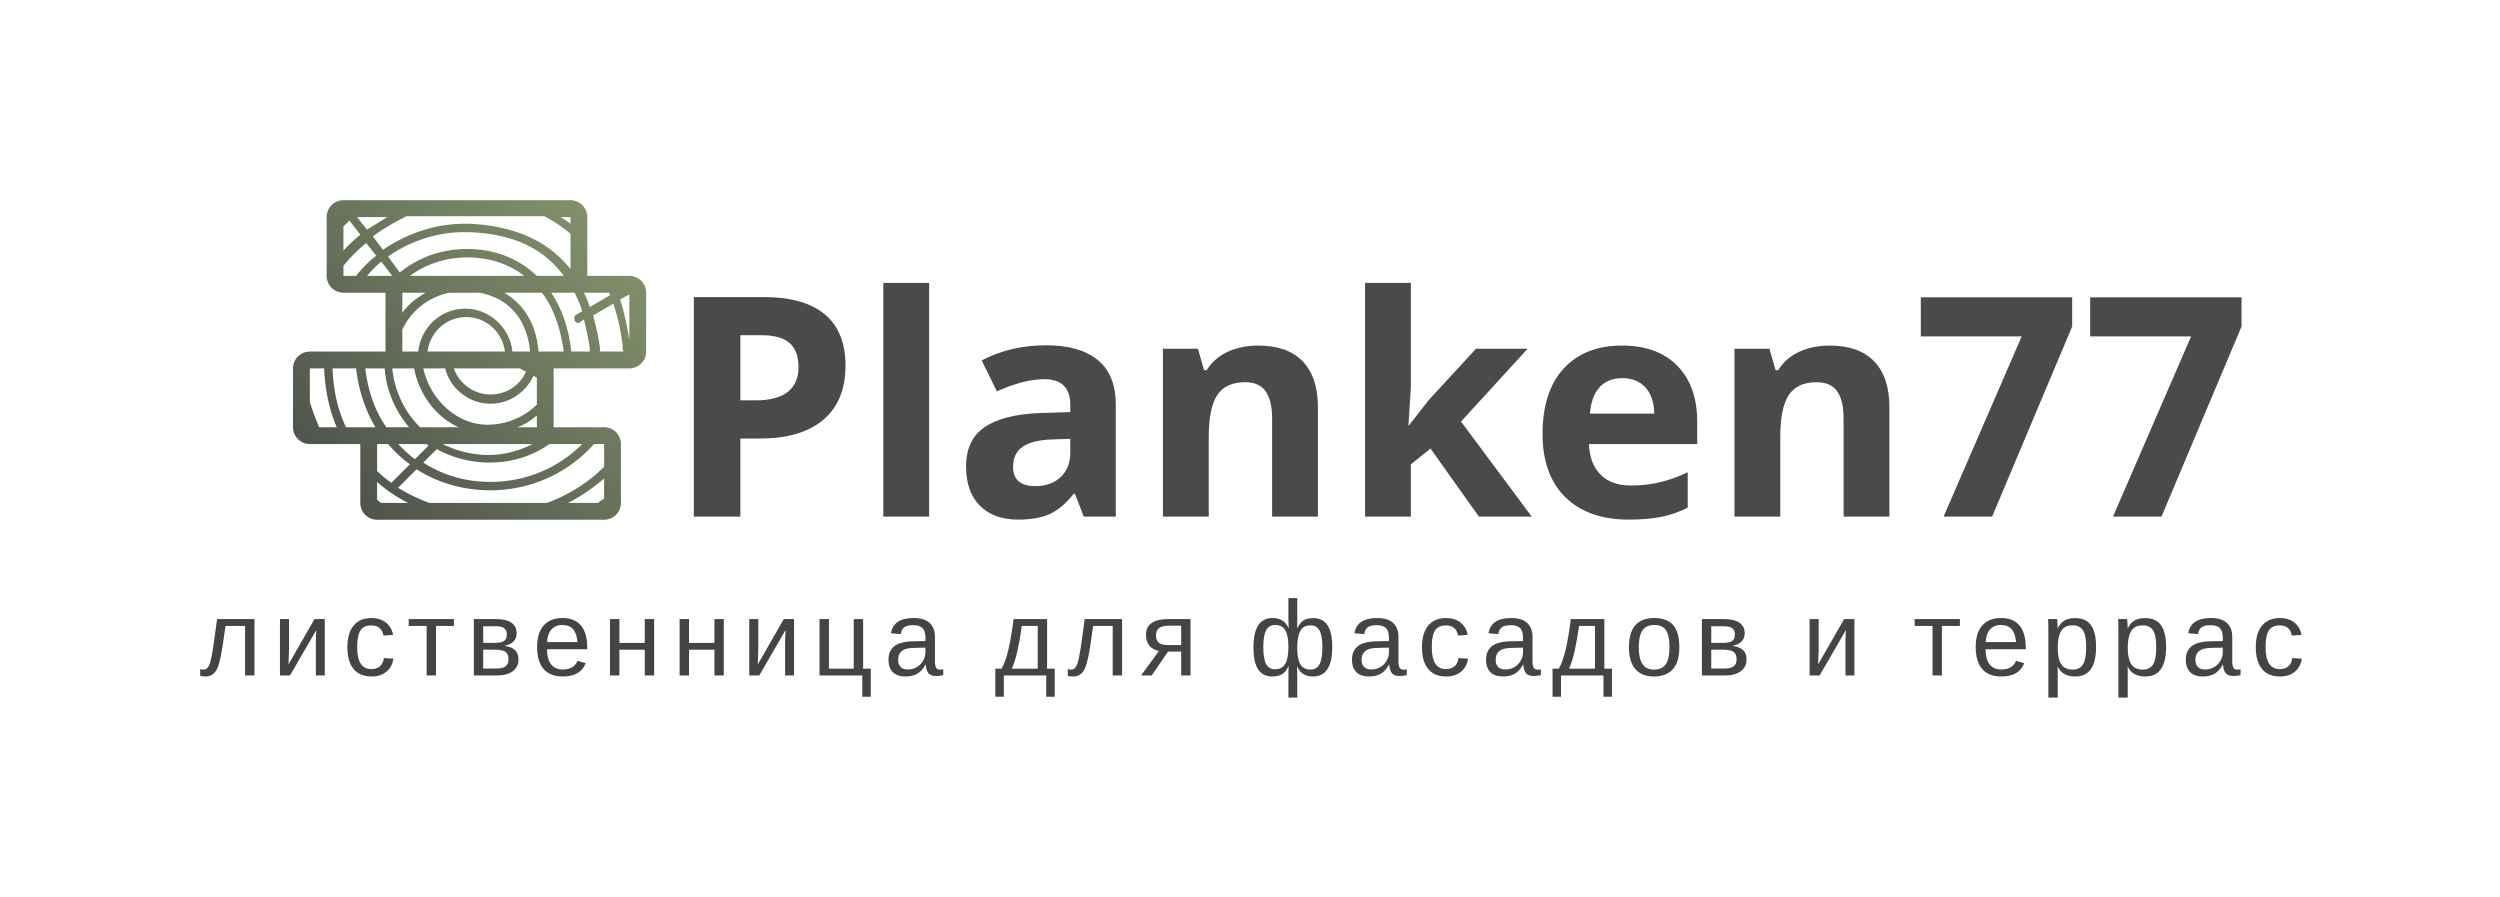
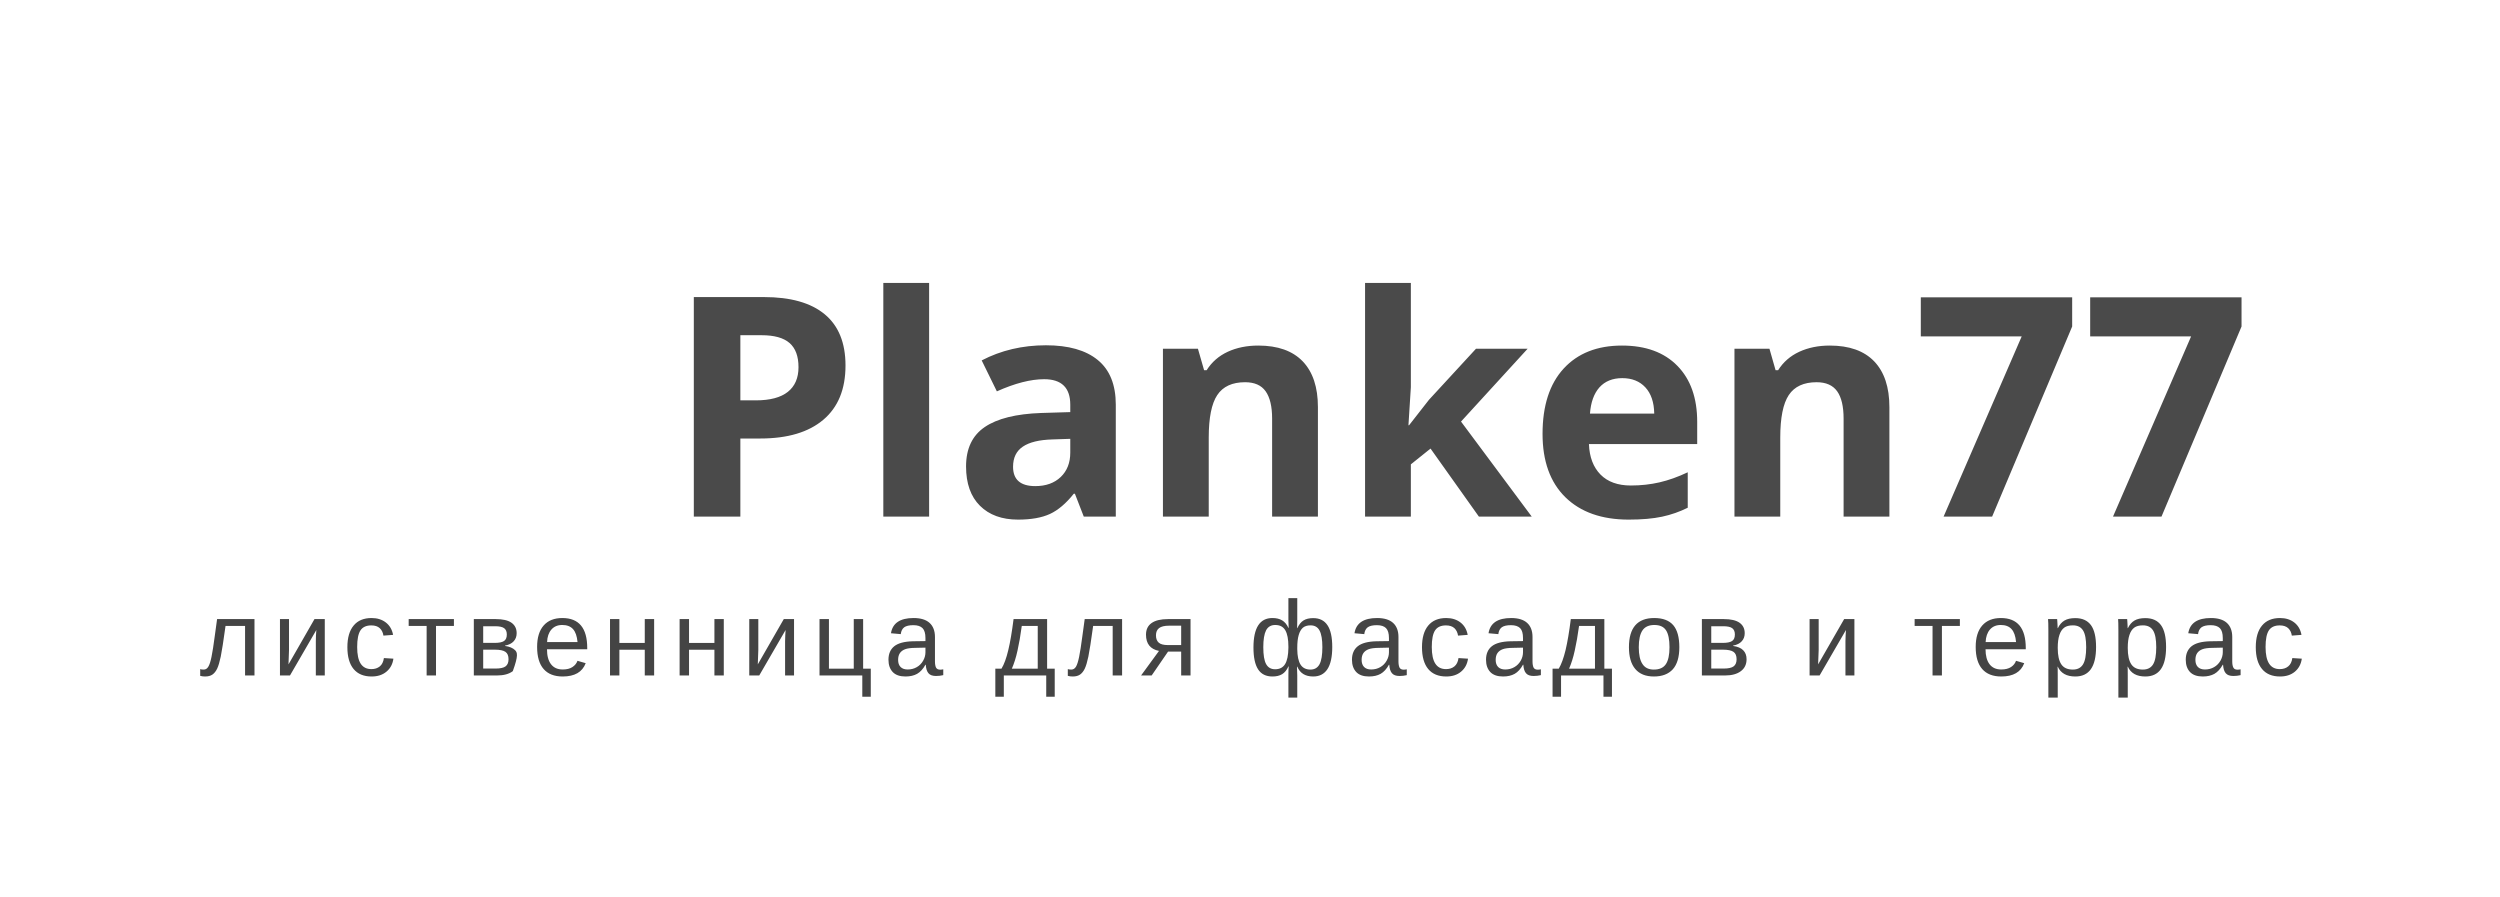
<svg xmlns="http://www.w3.org/2000/svg" id="SvgjsSvg13435" width="4096" height="1470.177" version="1.1">
  <defs id="SvgjsDefs13436" />
  <g id="SvgjsG13437" transform="translate(328, 328) scale(34.4)" opacity="1">
    <defs id="SvgjsDefs4020">
      <linearGradient id="SvgjsLinearGradientB72qRavEa" gradientUnits="userSpaceOnUse" x1="12" y1="52" x2="52" y2="12">
        <stop id="SvgjsStop4023" stop-color="#484b48" offset="0" />
        <stop id="SvgjsStop4024" stop-color="#88996e" offset="1" />
      </linearGradient>
    </defs>
    <g id="SvgjsG4021" transform="scale(0.221)" opacity="1">
      <g id="SvgjsG4025" class="Y7YBqzka8" transform="translate(0.073, -23.551) scale(1.812)" light-content="false" non-strokable="false" fill="url(#SvgjsLinearGradientB72qRavEa)">
-         <path fill-rule="evenodd" clip-rule="evenodd" d="M17 13a2 2 0 0 0-2 2v7a2 2 0 0 0 2 2h5v7h-9a2 2 0 0 0-2 2v7a2 2 0 0 0 2 2h6v7a2 2 0 0 0 2 2h27a2 2 0 0 0 2-2v-7a2 2 0 0 0-2-2h-6v-7h9a2 2 0 0 0 2-2v-7a2 2 0 0 0-2-2h-5v-7a2 2 0 0 0-2-2H17zm13.133 20h7.847l.72.4c-.7 1.6-2.3 2.7-4.2 2.7-1.965 0-3.736-1.255-4.367-3.1zM29.1 33h-2.6c.8 3.7 4 6.7 7.6 6.7 2.3 0 4.4-.9 5.9-2.4v-3.2l-.4-.2c-.9 1.9-2.8 3.3-5.1 3.3-2.6 0-4.8-1.8-5.4-4.2zm-3.7 0h-2.6c.3 2.8 1.5 5.2 3.3 7h4.6c-2.7-1.2-4.7-3.9-5.3-7zm17.8-2c-.4-2.8-1.2-5.2-2.6-7h-4.5c2.1 1.2 3.8 3.4 4.1 7h3zm-4 0c-.4-3.9-2.5-6.3-6-7h-3.6c-2.5.5-4.6 2.2-5.6 4.4V31h1.9c.3-2.9 2.7-5.1 5.6-5.1 2.9 0 5.3 2.3 5.6 5.1h2.1zm-3 0c-.3-2.3-2.2-4.1-4.6-4.1-2.4 0-4.3 1.8-4.6 4.1h9.2zM21.5 20.3l1.3 1.7h-3c.5-.6 1.1-1.2 1.7-1.7zm10.2-.5c2.7 0 5 .8 6.8 2.2H24.9c1.9-1.4 4.3-2.2 6.8-2.2zM43.2 22H40c-2.1-2-4.9-3.2-8.3-3.2-3 0-5.8 1-8 2.8l-1.4-1.9c2.7-1.9 5.9-2.9 9-2.9h.7c5.1.2 8.8 1.9 11.2 5.2zM24 26.4V24h2.8c-1.1.6-2.1 1.4-2.8 2.4zM44.1 31c-.3-2.7-1.1-5.1-2.4-7h2.8c.087.202.181.404.277.608.237.504.48 1.023.623 1.592l-.7.4c-.2.1-.3.4-.2.7.1.2.3.3.4.3.1 0 .2 0 .2-.1l.5-.3c.3 1.1.5 2.2.7 3.4v.4h-2.2zm2.2-5.3c-.2-.6-.4-1.1-.7-1.7h3c0 .05.025.1.05.15.025.05.05.1.05.15l-2.4 1.4zM42.8 15H44v.8c-.4-.3-.8-.6-1.2-.8zm-20.6 0l-2.4 1.5-1.2-1.5h3.6zM17 16.1a3.87 3.87 0 0 1 .214-.193c.166-.144.35-.302.486-.507l1.3 1.7c-.7.6-1.4 1.2-2 1.9v-2.9zm0 5.9v-1.2c.8-1 1.7-1.9 2.7-2.7l1.2 1.5c-.9.7-1.7 1.5-2.4 2.4H17zm15.1-6.2h-.7c-3.4 0-6.8 1.1-9.7 3.1l-1.2-1.6c1.2-.9 2.6-1.7 4-2.4h16.4c1.1.6 2.2 1.3 3.1 2.1v4.2c-2.6-3.3-6.5-5.1-11.9-5.4zM51 29.6c-.3-1.7-.6-3.3-1.1-4.8l1.1-.6v5.4zM47.5 31v-.5c-.2-1.4-.5-2.6-.8-3.8l2.4-1.4c.5 1.5.9 3.2 1.1 5 0 .2 0 .4.1.7h-2.8zm-29 2c.3 2.6 1.1 5 2.3 7h-3.5c-1-2.1-1.5-4.4-1.6-7h2.8zm6.3 7h-2.7c-1.4-2-2.2-4.4-2.5-7h2.3c.2 2.7 1.3 5.1 2.9 7zM40 40h-2.3c.8-.3 1.6-.8 2.3-1.4V40zm-19 5.2V42h1.3c.8.9 1.6 1.7 2.6 2.4l-2.2 2.2c-.6-.4-1.2-.9-1.7-1.4zm4.5-1.4c-.7-.5-1.4-1.2-2-1.8h3.4l.2.2-1.6 1.6zm14-1.8c-1.6.8-3.4 1.3-5.2 1.3-2 0-3.9-.5-5.5-1.3h10.7zm-5.1 2.2c2.7 0 5.1-.8 7.1-2.2h3.9c-2.9 2.9-6.8 4.5-10.9 4.5-3 0-5.7-.8-8-2.3l1.6-1.6c1.8 1 4 1.6 6.3 1.6zM14.1 40c-.4-1-.8-2-1.1-3v-4h1.7c.1 2.5.6 4.9 1.5 7h-2.1zM48 44.7c-1.9 1.9-4.3 3.4-6.8 4.3h-14c-1.3-.5-2.6-1.1-3.7-1.8l2.2-2.2c2.5 1.6 5.5 2.5 8.8 2.5 4.7 0 9.2-2 12.3-5.5H48v2.7zm-27 3.9v-2.1c1.1 1 2.3 1.8 3.7 2.5h-3.2c-.2-.1-.4-.3-.5-.4zm26.3.4h-3.6c1.6-.8 3-1.8 4.3-2.9v2.4c-.2.1-.5.3-.7.5z" />
-       </g>
+         </g>
      <g id="SvgjsG4026" class="text" transform="translate(271.231, 68.188) scale(1)" light-content="false" fill="#4a4a4a">
        <path d="M-154.82 -25.05L-154.82 -39.09L-150.25 -39.09C-147.51 -39.09 -145.5 -38.53 -144.22 -37.41C-142.93 -36.29 -142.29 -34.55 -142.29 -32.2C-142.29 -29.87 -143.06 -28.09 -144.59 -26.88C-146.12 -25.66 -148.43 -25.05 -151.51 -25.05ZM-132.16 -32.56C-132.16 -37.45 -133.66 -41.14 -136.65 -43.61C-139.63 -46.08 -144 -47.31 -149.74 -47.31L-164.85 -47.31L-164.85 0L-154.82 0L-154.82 -16.83L-150.51 -16.83C-144.64 -16.83 -140.12 -18.18 -136.94 -20.87C-133.75 -23.57 -132.16 -27.46 -132.16 -32.56Z M-114.14 0L-114.14 -50.35L-124.01 -50.35L-124.01 0Z M-80.81 0L-73.91 0L-73.91 -24.11C-73.91 -28.42 -75.21 -31.64 -77.8 -33.75C-80.39 -35.87 -84.11 -36.92 -88.96 -36.92C-94.03 -36.92 -98.65 -35.83 -102.81 -33.66L-99.54 -26.99C-95.64 -28.74 -92.24 -29.61 -89.35 -29.61C-85.6 -29.61 -83.72 -27.78 -83.72 -24.11L-83.72 -22.52L-90 -22.33C-95.41 -22.14 -99.46 -21.13 -102.15 -19.3C-104.83 -17.48 -106.18 -14.65 -106.18 -10.81C-106.18 -7.14 -105.18 -4.31 -103.18 -2.33C-101.19 -0.35 -98.45 0.65 -94.98 0.65C-92.15 0.65 -89.86 0.24 -88.1 -0.57C-86.35 -1.38 -84.64 -2.83 -82.97 -4.92L-82.72 -4.92ZM-83.72 -16.76L-83.72 -13.79C-83.72 -11.61 -84.4 -9.86 -85.77 -8.54C-87.14 -7.23 -88.97 -6.57 -91.26 -6.57C-94.45 -6.57 -96.05 -7.96 -96.05 -10.74C-96.05 -12.69 -95.35 -14.13 -93.94 -15.08C-92.54 -16.03 -90.41 -16.55 -87.54 -16.63Z M-30.35 0L-30.35 -23.59C-30.35 -27.88 -31.44 -31.17 -33.62 -33.45C-35.8 -35.72 -39 -36.86 -43.2 -36.86C-45.66 -36.86 -47.86 -36.41 -49.79 -35.52C-51.72 -34.62 -53.23 -33.3 -54.33 -31.55L-54.88 -31.55L-56.21 -36.18L-63.75 -36.18L-63.75 0L-53.88 0L-53.88 -17.02C-53.88 -21.29 -53.27 -24.35 -52.04 -26.2C-50.81 -28.04 -48.81 -28.96 -46.05 -28.96C-44.02 -28.96 -42.54 -28.31 -41.62 -27.01C-40.69 -25.7 -40.22 -23.74 -40.22 -21.13L-40.22 0Z M-10.71 -19.68L-10.84 -19.68L-10.32 -27.9L-10.32 -50.35L-20.19 -50.35L-20.19 0L-10.32 0L-10.32 -11.26L-6.08 -14.66L4.34 0L15.73 0L0.49 -20.48L14.85 -36.18L3.72 -36.18L-6.41 -25.18Z M35.24 -29.84C37.33 -29.84 39 -29.17 40.22 -27.85C41.45 -26.52 42.09 -24.64 42.13 -22.2L28.28 -22.2C28.46 -24.64 29.14 -26.52 30.32 -27.85C31.51 -29.17 33.15 -29.84 35.24 -29.84ZM36.63 0.65C39.46 0.65 41.85 0.44 43.82 0.02C45.78 -0.4 47.62 -1.05 49.35 -1.91L49.35 -9.55C47.24 -8.55 45.21 -7.83 43.27 -7.38C41.33 -6.93 39.26 -6.7 37.09 -6.7C34.28 -6.7 32.1 -7.49 30.55 -9.06C29 -10.64 28.16 -12.83 28.06 -15.63L51.39 -15.63L51.39 -20.42C51.39 -25.55 49.97 -29.58 47.12 -32.49C44.27 -35.4 40.29 -36.86 35.18 -36.86C29.83 -36.86 25.64 -35.2 22.6 -31.89C19.57 -28.58 18.06 -23.89 18.06 -17.83C18.06 -11.94 19.7 -7.39 22.98 -4.17C26.26 -0.96 30.81 0.65 36.63 0.65Z M92.81 0L92.81 -23.59C92.81 -27.88 91.72 -31.17 89.54 -33.45C87.36 -35.72 84.17 -36.86 79.96 -36.86C77.5 -36.86 75.31 -36.41 73.38 -35.52C71.45 -34.62 69.93 -33.3 68.83 -31.55L68.28 -31.55L66.96 -36.18L59.42 -36.18L59.42 0L69.29 0L69.29 -17.02C69.29 -21.29 69.9 -24.35 71.13 -26.2C72.36 -28.04 74.36 -28.96 77.12 -28.96C79.14 -28.96 80.62 -28.31 81.55 -27.01C82.48 -25.7 82.94 -23.74 82.94 -21.13L82.94 0Z M104.49 0L114.95 0L132.2 -40.97L132.2 -47.25L99.58 -47.25L99.58 -38.83L121.32 -38.83Z M141 0L151.45 0L168.7 -40.97L168.7 -47.25L136.08 -47.25L136.08 -38.83L157.83 -38.83Z" />
      </g>
      <g id="SvgjsG4027" class="text" transform="translate(226.7, 102.427) scale(1)" light-content="false" fill="#444444">
-         <path d="M-217.03 0L-215 0L-215 -12.15L-223.06 -12.15L-223.56 -8.5C-223.82 -6.52 -224.05 -5.03 -224.26 -4.02C-224.47 -3.01 -224.69 -2.3 -224.95 -1.89C-225.2 -1.47 -225.53 -1.27 -225.94 -1.27C-226.26 -1.27 -226.52 -1.3 -226.7 -1.37L-226.7 0.08C-226.37 0.18 -226.02 0.22 -225.65 0.22C-225 0.22 -224.48 0.09 -224.07 -0.19C-223.66 -0.47 -223.32 -0.9 -223.04 -1.48C-222.76 -2.07 -222.51 -2.93 -222.27 -4.07C-222.03 -5.21 -221.69 -7.42 -221.24 -10.68L-217.03 -10.68Z M-207.56 -12.15L-209.51 -12.15L-209.51 0L-207.35 0L-201.67 -9.8C-201.69 -9.57 -201.72 -9.18 -201.75 -8.64C-201.77 -8.09 -201.78 -7.68 -201.78 -7.41L-201.78 0L-199.85 0L-199.85 -12.15L-202.07 -12.15L-207.67 -2.39L-207.56 -5.5Z M-192.87 -6.13C-192.87 -7.82 -192.63 -9.01 -192.15 -9.73C-191.67 -10.44 -190.9 -10.79 -189.83 -10.79C-189.04 -10.79 -188.43 -10.59 -188.01 -10.2C-187.58 -9.8 -187.31 -9.27 -187.21 -8.59L-185.13 -8.75C-185.34 -9.88 -185.86 -10.77 -186.68 -11.41C-187.5 -12.05 -188.53 -12.38 -189.77 -12.38C-191.45 -12.38 -192.74 -11.84 -193.63 -10.76C-194.53 -9.69 -194.98 -8.13 -194.98 -6.09C-194.98 -4.03 -194.53 -2.46 -193.64 -1.39C-192.74 -0.31 -191.45 0.22 -189.75 0.22C-188.46 0.22 -187.4 -0.12 -186.56 -0.82C-185.72 -1.52 -185.22 -2.45 -185.06 -3.62L-187.11 -3.75C-187.22 -2.94 -187.52 -2.34 -188 -1.95C-188.48 -1.56 -189.09 -1.37 -189.8 -1.37C-190.83 -1.37 -191.6 -1.76 -192.11 -2.54C-192.62 -3.32 -192.87 -4.51 -192.87 -6.13Z M-181.77 -12.15L-181.77 -10.68L-177.9 -10.68L-177.9 0L-175.88 0L-175.88 -10.68L-172.02 -10.68L-172.02 -12.15Z M-162.99 -12.15L-167.73 -12.15L-167.73 0L-162.73 0C-161.29 0 -160.15 -0.31 -159.33 -0.93C-158.51 -1.54 -158.1 -2.4 -158.1 -3.5C-158.1 -4.31 -158.35 -4.95 -158.83 -5.44C-159.31 -5.92 -160.04 -6.23 -161 -6.36L-161 -6.44C-160.19 -6.59 -159.56 -6.9 -159.14 -7.37C-158.71 -7.83 -158.5 -8.41 -158.5 -9.11C-158.5 -10.09 -158.87 -10.84 -159.62 -11.37C-160.37 -11.89 -161.49 -12.15 -162.99 -12.15ZM-165.71 -1.49L-165.71 -5.56L-163.19 -5.56C-162.12 -5.56 -161.36 -5.4 -160.92 -5.09C-160.47 -4.78 -160.25 -4.25 -160.25 -3.49C-160.25 -2.8 -160.46 -2.29 -160.88 -1.97C-161.3 -1.65 -162.02 -1.49 -163.06 -1.49ZM-165.71 -10.61L-163.12 -10.61C-162.22 -10.61 -161.58 -10.47 -161.19 -10.19C-160.81 -9.9 -160.62 -9.45 -160.62 -8.84C-160.62 -8.16 -160.82 -7.69 -161.23 -7.42C-161.64 -7.15 -162.32 -7.02 -163.28 -7.02L-165.71 -7.02Z M-151.96 -5.65L-143.29 -5.65L-143.29 -5.92C-143.29 -10.22 -145.08 -12.38 -148.65 -12.38C-150.4 -12.38 -151.74 -11.84 -152.68 -10.77C-153.62 -9.7 -154.09 -8.16 -154.09 -6.15C-154.09 -4.04 -153.62 -2.45 -152.68 -1.38C-151.74 -0.31 -150.37 0.22 -148.57 0.22C-146 0.22 -144.35 -0.73 -143.62 -2.65L-145.39 -3.16C-145.58 -2.62 -145.94 -2.17 -146.47 -1.82C-146.99 -1.47 -147.7 -1.29 -148.57 -1.29C-149.68 -1.29 -150.52 -1.67 -151.1 -2.43C-151.68 -3.18 -151.96 -4.26 -151.96 -5.65ZM-145.38 -7.2L-151.94 -7.2C-151.9 -8.34 -151.59 -9.24 -151.01 -9.9C-150.44 -10.55 -149.67 -10.88 -148.68 -10.88C-147.67 -10.88 -146.9 -10.59 -146.36 -10C-145.82 -9.41 -145.5 -8.48 -145.38 -7.2Z M-136.36 -12.15L-138.38 -12.15L-138.38 0L-136.36 0L-136.36 -5.54L-130.89 -5.54L-130.89 0L-128.87 0L-128.87 -12.15L-130.89 -12.15L-130.89 -7.01L-136.36 -7.01Z M-121.35 -12.15L-123.38 -12.15L-123.38 0L-121.35 0L-121.35 -5.54L-115.88 -5.54L-115.88 0L-113.86 0L-113.86 -12.15L-115.88 -12.15L-115.88 -7.01L-121.35 -7.01Z M-106.42 -12.15L-108.37 -12.15L-108.37 0L-106.22 0L-100.54 -9.8C-100.56 -9.57 -100.58 -9.18 -100.61 -8.64C-100.63 -8.09 -100.65 -7.68 -100.65 -7.41L-100.65 0L-98.72 0L-98.72 -12.15L-100.93 -12.15L-106.53 -2.39L-106.42 -5.5Z M-91.2 -12.15L-93.23 -12.15L-93.23 0L-84.01 0L-84.01 4.58L-82.18 4.58L-82.18 -1.47L-83.83 -1.47L-83.83 -12.15L-85.85 -12.15L-85.85 -1.47L-91.2 -1.47Z M-74.7 0.22C-73.72 0.22 -72.88 0.03 -72.2 -0.35C-71.51 -0.74 -70.91 -1.4 -70.4 -2.32L-70.33 -2.32C-70.28 -1.49 -70.09 -0.87 -69.75 -0.48C-69.41 -0.08 -68.87 0.11 -68.12 0.11C-67.59 0.11 -67.07 0.05 -66.56 -0.07L-66.56 -1.33C-66.8 -1.27 -67.02 -1.25 -67.22 -1.25C-67.66 -1.25 -67.96 -1.4 -68.12 -1.7C-68.27 -2 -68.35 -2.46 -68.35 -3.05L-68.35 -8.29C-68.35 -9.61 -68.74 -10.63 -69.51 -11.33C-70.28 -12.03 -71.43 -12.38 -72.96 -12.38C-75.86 -12.38 -77.49 -11.28 -77.83 -9.1L-75.72 -8.91C-75.64 -9.58 -75.39 -10.07 -74.98 -10.38C-74.57 -10.68 -73.91 -10.84 -73 -10.84C-72.1 -10.84 -71.45 -10.62 -71.03 -10.2C-70.61 -9.77 -70.4 -9.06 -70.4 -8.07L-70.4 -7.41L-73.13 -7.37C-74.97 -7.32 -76.3 -6.96 -77.13 -6.29C-77.96 -5.62 -78.37 -4.65 -78.37 -3.39C-78.37 -2.27 -78.06 -1.39 -77.45 -0.74C-76.84 -0.1 -75.92 0.22 -74.7 0.22ZM-74.24 -1.29C-74.9 -1.29 -75.4 -1.47 -75.76 -1.83C-76.12 -2.19 -76.29 -2.7 -76.29 -3.36C-76.29 -3.96 -76.16 -4.45 -75.9 -4.83C-75.64 -5.2 -75.26 -5.48 -74.77 -5.66C-74.28 -5.84 -73.56 -5.94 -72.61 -5.95L-70.4 -6L-70.4 -5C-70.4 -4.38 -70.56 -3.77 -70.9 -3.18C-71.23 -2.6 -71.68 -2.13 -72.26 -1.8C-72.84 -1.46 -73.5 -1.29 -74.24 -1.29Z M-46.2 -10.68L-46.2 -1.47L-51.78 -1.47C-51.3 -2.56 -50.89 -3.85 -50.56 -5.36C-50.22 -6.87 -49.91 -8.64 -49.64 -10.68ZM-42.54 4.58L-42.54 -1.47L-44.18 -1.47L-44.18 -12.15L-51.41 -12.15C-51.76 -9.41 -52.13 -7.18 -52.55 -5.46C-52.96 -3.74 -53.44 -2.41 -54.01 -1.47L-55.34 -1.47L-55.34 4.58L-53.51 4.58L-53.51 0L-44.37 0L-44.37 4.58Z M-30.05 0L-28.02 0L-28.02 -12.15L-36.08 -12.15L-36.58 -8.5C-36.84 -6.52 -37.07 -5.03 -37.28 -4.02C-37.49 -3.01 -37.71 -2.3 -37.96 -1.89C-38.22 -1.47 -38.55 -1.27 -38.96 -1.27C-39.28 -1.27 -39.53 -1.3 -39.72 -1.37L-39.72 0.08C-39.39 0.18 -39.04 0.22 -38.67 0.22C-38.02 0.22 -37.5 0.09 -37.09 -0.19C-36.68 -0.47 -36.34 -0.9 -36.06 -1.48C-35.78 -2.07 -35.53 -2.93 -35.29 -4.07C-35.05 -5.21 -34.71 -7.42 -34.26 -10.68L-30.05 -10.68Z M-18.12 -5.14L-15.29 -5.14L-15.29 0L-13.27 0L-13.27 -12.15L-18.12 -12.15C-19.67 -12.15 -20.85 -11.87 -21.65 -11.31C-22.46 -10.75 -22.87 -9.91 -22.87 -8.79C-22.87 -6.84 -21.94 -5.67 -20.07 -5.29L-23.93 0L-21.65 0ZM-15.29 -10.73L-15.29 -6.55L-18.13 -6.55C-19.06 -6.55 -19.72 -6.72 -20.12 -7.07C-20.52 -7.42 -20.72 -7.94 -20.72 -8.65C-20.72 -9.34 -20.5 -9.86 -20.05 -10.21C-19.6 -10.55 -18.89 -10.73 -17.91 -10.73Z M17.27 -6.13C17.27 -8.24 16.93 -9.81 16.24 -10.83C15.56 -11.85 14.54 -12.36 13.17 -12.36C12.31 -12.36 11.62 -12.2 11.08 -11.86C10.54 -11.53 10.1 -10.98 9.75 -10.2L9.7 -10.2L9.73 -11.95L9.73 -16.67L7.82 -16.67L7.82 -11.96L7.88 -10.26L7.82 -10.26C7.48 -11 7.04 -11.53 6.48 -11.87C5.92 -12.21 5.22 -12.38 4.38 -12.38C1.65 -12.38 0.29 -10.26 0.29 -6.02C0.29 -3.92 0.62 -2.35 1.29 -1.32C1.96 -0.29 2.99 0.22 4.38 0.22C5.22 0.22 5.91 0.06 6.47 -0.28C7.03 -0.62 7.48 -1.18 7.82 -1.95L7.88 -1.95C7.84 -1.45 7.82 -0.79 7.82 0.02L7.82 4.77L9.73 4.77L9.73 0.02C9.73 -0.6 9.71 -1.24 9.67 -1.89L9.74 -1.89C10.33 -0.48 11.47 0.22 13.17 0.22C14.51 0.22 15.53 -0.3 16.23 -1.36C16.92 -2.41 17.27 -4.01 17.27 -6.13ZM2.41 -6.09C2.41 -7.74 2.61 -8.95 3.01 -9.73C3.42 -10.5 4.07 -10.88 4.98 -10.88C5.98 -10.88 6.71 -10.5 7.15 -9.74C7.6 -8.97 7.82 -7.8 7.82 -6.22L7.82 -5.95C7.8 -4.35 7.56 -3.18 7.1 -2.44C6.65 -1.71 5.93 -1.34 4.96 -1.34C4.07 -1.34 3.43 -1.71 3.02 -2.45C2.61 -3.19 2.41 -4.4 2.41 -6.09ZM15.14 -6.09C15.14 -4.41 14.94 -3.19 14.53 -2.42C14.11 -1.65 13.46 -1.27 12.57 -1.27C11.61 -1.27 10.89 -1.63 10.44 -2.34C9.98 -3.06 9.75 -4.17 9.73 -5.67L9.73 -5.93C9.73 -7.08 9.83 -8 10.04 -8.71C10.24 -9.42 10.55 -9.94 10.94 -10.29C11.34 -10.63 11.89 -10.8 12.59 -10.8C13.49 -10.8 14.14 -10.43 14.54 -9.67C14.94 -8.91 15.14 -7.72 15.14 -6.09Z M25.19 0.22C26.17 0.22 27.01 0.03 27.69 -0.35C28.38 -0.74 28.98 -1.4 29.49 -2.32L29.56 -2.32C29.61 -1.49 29.8 -0.87 30.14 -0.48C30.48 -0.08 31.02 0.11 31.77 0.11C32.3 0.11 32.83 0.05 33.33 -0.07L33.33 -1.33C33.09 -1.27 32.87 -1.25 32.67 -1.25C32.23 -1.25 31.93 -1.4 31.77 -1.7C31.62 -2 31.54 -2.46 31.54 -3.05L31.54 -8.29C31.54 -9.61 31.15 -10.63 30.38 -11.33C29.61 -12.03 28.46 -12.38 26.93 -12.38C24.03 -12.38 22.4 -11.28 22.06 -9.1L24.17 -8.91C24.25 -9.58 24.5 -10.07 24.91 -10.38C25.32 -10.68 25.98 -10.84 26.89 -10.84C27.79 -10.84 28.45 -10.62 28.86 -10.2C29.28 -9.77 29.49 -9.06 29.49 -8.07L29.49 -7.41L26.76 -7.37C24.92 -7.32 23.59 -6.96 22.76 -6.29C21.93 -5.62 21.52 -4.65 21.52 -3.39C21.52 -2.27 21.83 -1.39 22.44 -0.74C23.05 -0.1 23.97 0.22 25.19 0.22ZM25.65 -1.29C24.99 -1.29 24.49 -1.47 24.13 -1.83C23.78 -2.19 23.6 -2.7 23.6 -3.36C23.6 -3.96 23.73 -4.45 23.99 -4.83C24.25 -5.2 24.63 -5.48 25.12 -5.66C25.61 -5.84 26.33 -5.94 27.28 -5.95L29.49 -6L29.49 -5C29.49 -4.38 29.33 -3.77 28.99 -3.18C28.66 -2.6 28.21 -2.13 27.63 -1.8C27.05 -1.46 26.39 -1.29 25.65 -1.29Z M38.72 -6.13C38.72 -7.82 38.96 -9.01 39.44 -9.73C39.92 -10.44 40.7 -10.79 41.77 -10.79C42.55 -10.79 43.16 -10.59 43.59 -10.2C44.01 -9.8 44.28 -9.27 44.38 -8.59L46.46 -8.75C46.25 -9.88 45.74 -10.77 44.92 -11.41C44.1 -12.05 43.07 -12.38 41.82 -12.38C40.15 -12.38 38.86 -11.84 37.96 -10.76C37.06 -9.69 36.61 -8.13 36.61 -6.09C36.61 -4.03 37.06 -2.46 37.95 -1.39C38.85 -0.31 40.15 0.22 41.84 0.22C43.13 0.22 44.2 -0.12 45.03 -0.82C45.87 -1.52 46.37 -2.45 46.53 -3.62L44.48 -3.75C44.37 -2.94 44.07 -2.34 43.59 -1.95C43.11 -1.56 42.51 -1.37 41.79 -1.37C40.76 -1.37 40 -1.76 39.49 -2.54C38.98 -3.32 38.72 -4.51 38.72 -6.13Z M54.08 0.22C55.06 0.22 55.9 0.03 56.58 -0.35C57.27 -0.74 57.87 -1.4 58.38 -2.32L58.45 -2.32C58.5 -1.49 58.69 -0.87 59.03 -0.48C59.37 -0.08 59.92 0.11 60.66 0.11C61.2 0.11 61.72 0.05 62.23 -0.07L62.23 -1.33C61.98 -1.27 61.76 -1.25 61.56 -1.25C61.12 -1.25 60.82 -1.4 60.66 -1.7C60.51 -2 60.43 -2.46 60.43 -3.05L60.43 -8.29C60.43 -9.61 60.04 -10.63 59.27 -11.33C58.5 -12.03 57.35 -12.38 55.82 -12.38C52.92 -12.38 51.29 -11.28 50.95 -9.1L53.06 -8.91C53.14 -9.58 53.39 -10.07 53.8 -10.38C54.21 -10.68 54.87 -10.84 55.78 -10.84C56.68 -10.84 57.34 -10.62 57.76 -10.2C58.18 -9.77 58.38 -9.06 58.38 -8.07L58.38 -7.41L55.66 -7.37C53.81 -7.32 52.48 -6.96 51.65 -6.29C50.82 -5.62 50.41 -4.65 50.41 -3.39C50.41 -2.27 50.72 -1.39 51.33 -0.74C51.95 -0.1 52.86 0.22 54.08 0.22ZM54.54 -1.29C53.89 -1.29 53.38 -1.47 53.02 -1.83C52.67 -2.19 52.49 -2.7 52.49 -3.36C52.49 -3.96 52.62 -4.45 52.88 -4.83C53.14 -5.2 53.52 -5.48 54.01 -5.66C54.5 -5.84 55.22 -5.94 56.17 -5.95L58.38 -6L58.38 -5C58.38 -4.38 58.22 -3.77 57.89 -3.18C57.55 -2.6 57.1 -2.13 56.52 -1.8C55.94 -1.46 55.29 -1.29 54.54 -1.29Z M73.89 -10.68L73.89 -1.47L68.31 -1.47C68.79 -2.56 69.2 -3.85 69.53 -5.36C69.87 -6.87 70.18 -8.64 70.46 -10.68ZM77.55 4.58L77.55 -1.47L75.91 -1.47L75.91 -12.15L68.68 -12.15C68.34 -9.41 67.96 -7.18 67.55 -5.46C67.13 -3.74 66.65 -2.41 66.09 -1.47L64.75 -1.47L64.75 4.58L66.58 4.58L66.58 0L75.72 0L75.72 4.58Z M92.07 -6.09C92.07 -8.24 91.63 -9.82 90.76 -10.84C89.88 -11.86 88.52 -12.38 86.66 -12.38C83.03 -12.38 81.21 -10.28 81.21 -6.09C81.21 -4.04 81.66 -2.48 82.57 -1.4C83.48 -0.32 84.82 0.22 86.59 0.22C88.37 0.22 89.73 -0.3 90.67 -1.34C91.6 -2.38 92.07 -3.96 92.07 -6.09ZM89.95 -6.09C89.95 -4.43 89.69 -3.22 89.17 -2.44C88.65 -1.66 87.78 -1.27 86.57 -1.27C85.45 -1.27 84.64 -1.67 84.12 -2.48C83.59 -3.28 83.33 -4.48 83.33 -6.09C83.33 -7.73 83.6 -8.95 84.13 -9.72C84.65 -10.49 85.51 -10.88 86.69 -10.88C87.87 -10.88 88.7 -10.5 89.2 -9.74C89.7 -8.98 89.95 -7.76 89.95 -6.09Z M101.67 -12.15L96.93 -12.15L96.93 0L101.93 0C103.37 0 104.51 -0.31 105.33 -0.93C106.15 -1.54 106.56 -2.4 106.56 -3.5C106.56 -4.31 106.32 -4.95 105.83 -5.44C105.35 -5.92 104.63 -6.23 103.66 -6.36L103.66 -6.44C104.48 -6.59 105.1 -6.9 105.52 -7.37C105.95 -7.83 106.16 -8.41 106.16 -9.11C106.16 -10.09 105.79 -10.84 105.04 -11.37C104.29 -11.89 103.17 -12.15 101.67 -12.15ZM98.95 -1.49L98.95 -5.56L101.47 -5.56C102.54 -5.56 103.3 -5.4 103.74 -5.09C104.19 -4.78 104.41 -4.25 104.41 -3.49C104.41 -2.8 104.2 -2.29 103.78 -1.97C103.36 -1.65 102.64 -1.49 101.6 -1.49ZM98.95 -10.61L101.54 -10.61C102.44 -10.61 103.09 -10.47 103.47 -10.19C103.85 -9.9 104.04 -9.45 104.04 -8.84C104.04 -8.16 103.84 -7.69 103.43 -7.42C103.02 -7.15 102.34 -7.02 101.38 -7.02L98.95 -7.02Z M122.1 -12.15L120.14 -12.15L120.14 0L122.3 0L127.98 -9.8C127.96 -9.57 127.93 -9.18 127.91 -8.64C127.88 -8.09 127.87 -7.68 127.87 -7.41L127.87 0L129.8 0L129.8 -12.15L127.59 -12.15L121.98 -2.39L122.1 -5.5Z M142.78 -12.15L142.78 -10.68L146.64 -10.68L146.64 0L148.66 0L148.66 -10.68L152.53 -10.68L152.53 -12.15Z M158.06 -5.65L166.73 -5.65L166.73 -5.92C166.73 -10.22 164.94 -12.38 161.37 -12.38C159.63 -12.38 158.29 -11.84 157.35 -10.77C156.41 -9.7 155.94 -8.16 155.94 -6.15C155.94 -4.04 156.41 -2.45 157.35 -1.38C158.29 -0.31 159.65 0.22 161.45 0.22C164.03 0.22 165.68 -0.73 166.4 -2.65L164.63 -3.16C164.44 -2.62 164.09 -2.17 163.56 -1.82C163.03 -1.47 162.33 -1.29 161.45 -1.29C160.34 -1.29 159.5 -1.67 158.92 -2.43C158.35 -3.18 158.06 -4.26 158.06 -5.65ZM164.64 -7.2L158.08 -7.2C158.13 -8.34 158.44 -9.24 159.01 -9.9C159.58 -10.55 160.36 -10.88 161.34 -10.88C162.35 -10.88 163.12 -10.59 163.66 -10C164.2 -9.41 164.53 -8.48 164.64 -7.2Z M181.88 -6.13C181.88 -8.28 181.51 -9.86 180.77 -10.86C180.02 -11.86 178.91 -12.36 177.41 -12.36C176.44 -12.36 175.66 -12.19 175.07 -11.84C174.48 -11.49 174 -10.95 173.65 -10.2L173.6 -10.2C173.6 -10.34 173.59 -10.6 173.57 -10.98C173.55 -11.37 173.54 -11.65 173.52 -11.83C173.51 -12.01 173.5 -12.12 173.49 -12.15L171.53 -12.15C171.58 -11.75 171.6 -10.92 171.6 -9.67L171.6 4.77L173.62 4.77L173.62 0.02C173.62 -1.19 173.61 -1.83 173.58 -1.89L173.63 -1.89C174.28 -0.48 175.54 0.22 177.41 0.22C180.39 0.22 181.88 -1.89 181.88 -6.13ZM179.75 -6.09C179.75 -4.35 179.52 -3.11 179.06 -2.38C178.6 -1.64 177.87 -1.27 176.87 -1.27C175.72 -1.27 174.9 -1.65 174.39 -2.4C173.88 -3.16 173.62 -4.33 173.62 -5.93C173.62 -7.08 173.74 -8.01 173.98 -8.72C174.21 -9.44 174.56 -9.96 175.01 -10.3C175.46 -10.64 176.09 -10.8 176.89 -10.8C177.89 -10.8 178.61 -10.44 179.07 -9.71C179.53 -8.99 179.75 -7.78 179.75 -6.09Z M196.97 -6.13C196.97 -8.28 196.6 -9.86 195.86 -10.86C195.12 -11.86 194 -12.36 192.5 -12.36C191.53 -12.36 190.75 -12.19 190.16 -11.84C189.57 -11.49 189.1 -10.95 188.74 -10.2L188.69 -10.2C188.69 -10.34 188.68 -10.6 188.66 -10.98C188.65 -11.37 188.63 -11.65 188.61 -11.83C188.6 -12.01 188.59 -12.12 188.58 -12.15L186.63 -12.15C186.67 -11.75 186.69 -10.92 186.69 -9.67L186.69 4.77L188.71 4.77L188.71 0.02C188.71 -1.19 188.7 -1.83 188.67 -1.89L188.73 -1.89C189.37 -0.48 190.63 0.22 192.5 0.22C195.48 0.22 196.97 -1.89 196.97 -6.13ZM194.85 -6.09C194.85 -4.35 194.62 -3.11 194.16 -2.38C193.7 -1.64 192.96 -1.27 191.96 -1.27C190.81 -1.27 189.99 -1.65 189.48 -2.4C188.97 -3.16 188.71 -4.33 188.71 -5.93C188.71 -7.08 188.83 -8.01 189.07 -8.72C189.3 -9.44 189.65 -9.96 190.1 -10.3C190.55 -10.64 191.18 -10.8 191.98 -10.8C192.98 -10.8 193.7 -10.44 194.16 -9.71C194.62 -8.99 194.85 -7.78 194.85 -6.09Z M204.88 0.22C205.86 0.22 206.7 0.03 207.38 -0.35C208.07 -0.74 208.67 -1.4 209.19 -2.32L209.25 -2.32C209.3 -1.49 209.49 -0.87 209.83 -0.48C210.17 -0.08 210.72 0.11 211.47 0.11C212 0.11 212.52 0.05 213.03 -0.07L213.03 -1.33C212.78 -1.27 212.56 -1.25 212.36 -1.25C211.92 -1.25 211.62 -1.4 211.47 -1.7C211.31 -2 211.23 -2.46 211.23 -3.05L211.23 -8.29C211.23 -9.61 210.84 -10.63 210.07 -11.33C209.3 -12.03 208.15 -12.38 206.62 -12.38C203.72 -12.38 202.1 -11.28 201.75 -9.1L203.86 -8.91C203.94 -9.58 204.19 -10.07 204.6 -10.38C205.02 -10.68 205.67 -10.84 206.58 -10.84C207.48 -10.84 208.14 -10.62 208.56 -10.2C208.98 -9.77 209.19 -9.06 209.19 -8.07L209.19 -7.41L206.46 -7.37C204.61 -7.32 203.28 -6.96 202.45 -6.29C201.63 -5.62 201.21 -4.65 201.21 -3.39C201.21 -2.27 201.52 -1.39 202.13 -0.74C202.75 -0.1 203.66 0.22 204.88 0.22ZM205.34 -1.29C204.69 -1.29 204.18 -1.47 203.82 -1.83C203.47 -2.19 203.29 -2.7 203.29 -3.36C203.29 -3.96 203.42 -4.45 203.68 -4.83C203.94 -5.2 204.32 -5.48 204.81 -5.66C205.3 -5.84 206.02 -5.94 206.97 -5.95L209.19 -6L209.19 -5C209.19 -4.38 209.02 -3.77 208.69 -3.18C208.35 -2.6 207.9 -2.13 207.32 -1.8C206.74 -1.46 206.09 -1.29 205.34 -1.29Z M218.41 -6.13C218.41 -7.82 218.65 -9.01 219.13 -9.73C219.61 -10.44 220.39 -10.79 221.46 -10.79C222.24 -10.79 222.85 -10.59 223.28 -10.2C223.7 -9.8 223.97 -9.27 224.07 -8.59L226.15 -8.75C225.94 -9.88 225.43 -10.77 224.61 -11.41C223.79 -12.05 222.76 -12.38 221.51 -12.38C219.84 -12.38 218.55 -11.84 217.65 -10.76C216.75 -9.69 216.3 -8.13 216.3 -6.09C216.3 -4.03 216.75 -2.46 217.65 -1.39C218.54 -0.31 219.84 0.22 221.54 0.22C222.82 0.22 223.89 -0.12 224.73 -0.82C225.56 -1.52 226.06 -2.45 226.22 -3.62L224.18 -3.75C224.06 -2.94 223.77 -2.34 223.28 -1.95C222.8 -1.56 222.2 -1.37 221.48 -1.37C220.45 -1.37 219.69 -1.76 219.18 -2.54C218.67 -3.32 218.41 -4.51 218.41 -6.13Z" />
+         <path d="M-217.03 0L-215 0L-215 -12.15L-223.06 -12.15L-223.56 -8.5C-223.82 -6.52 -224.05 -5.03 -224.26 -4.02C-224.47 -3.01 -224.69 -2.3 -224.95 -1.89C-225.2 -1.47 -225.53 -1.27 -225.94 -1.27C-226.26 -1.27 -226.52 -1.3 -226.7 -1.37L-226.7 0.08C-226.37 0.18 -226.02 0.22 -225.65 0.22C-225 0.22 -224.48 0.09 -224.07 -0.19C-223.66 -0.47 -223.32 -0.9 -223.04 -1.48C-222.76 -2.07 -222.51 -2.93 -222.27 -4.07C-222.03 -5.21 -221.69 -7.42 -221.24 -10.68L-217.03 -10.68Z M-207.56 -12.15L-209.51 -12.15L-209.51 0L-207.35 0L-201.67 -9.8C-201.69 -9.57 -201.72 -9.18 -201.75 -8.64C-201.77 -8.09 -201.78 -7.68 -201.78 -7.41L-201.78 0L-199.85 0L-199.85 -12.15L-202.07 -12.15L-207.67 -2.39L-207.56 -5.5Z M-192.87 -6.13C-192.87 -7.82 -192.63 -9.01 -192.15 -9.73C-191.67 -10.44 -190.9 -10.79 -189.83 -10.79C-189.04 -10.79 -188.43 -10.59 -188.01 -10.2C-187.58 -9.8 -187.31 -9.27 -187.21 -8.59L-185.13 -8.75C-185.34 -9.88 -185.86 -10.77 -186.68 -11.41C-187.5 -12.05 -188.53 -12.38 -189.77 -12.38C-191.45 -12.38 -192.74 -11.84 -193.63 -10.76C-194.53 -9.69 -194.98 -8.13 -194.98 -6.09C-194.98 -4.03 -194.53 -2.46 -193.64 -1.39C-192.74 -0.31 -191.45 0.22 -189.75 0.22C-188.46 0.22 -187.4 -0.12 -186.56 -0.82C-185.72 -1.52 -185.22 -2.45 -185.06 -3.62L-187.11 -3.75C-187.22 -2.94 -187.52 -2.34 -188 -1.95C-188.48 -1.56 -189.09 -1.37 -189.8 -1.37C-190.83 -1.37 -191.6 -1.76 -192.11 -2.54C-192.62 -3.32 -192.87 -4.51 -192.87 -6.13Z M-181.77 -12.15L-181.77 -10.68L-177.9 -10.68L-177.9 0L-175.88 0L-175.88 -10.68L-172.02 -10.68L-172.02 -12.15Z M-162.99 -12.15L-167.73 -12.15L-167.73 0L-162.73 0C-161.29 0 -160.15 -0.31 -159.33 -0.93C-158.1 -4.31 -158.35 -4.95 -158.83 -5.44C-159.31 -5.92 -160.04 -6.23 -161 -6.36L-161 -6.44C-160.19 -6.59 -159.56 -6.9 -159.14 -7.37C-158.71 -7.83 -158.5 -8.41 -158.5 -9.11C-158.5 -10.09 -158.87 -10.84 -159.62 -11.37C-160.37 -11.89 -161.49 -12.15 -162.99 -12.15ZM-165.71 -1.49L-165.71 -5.56L-163.19 -5.56C-162.12 -5.56 -161.36 -5.4 -160.92 -5.09C-160.47 -4.78 -160.25 -4.25 -160.25 -3.49C-160.25 -2.8 -160.46 -2.29 -160.88 -1.97C-161.3 -1.65 -162.02 -1.49 -163.06 -1.49ZM-165.71 -10.61L-163.12 -10.61C-162.22 -10.61 -161.58 -10.47 -161.19 -10.19C-160.81 -9.9 -160.62 -9.45 -160.62 -8.84C-160.62 -8.16 -160.82 -7.69 -161.23 -7.42C-161.64 -7.15 -162.32 -7.02 -163.28 -7.02L-165.71 -7.02Z M-151.96 -5.65L-143.29 -5.65L-143.29 -5.92C-143.29 -10.22 -145.08 -12.38 -148.65 -12.38C-150.4 -12.38 -151.74 -11.84 -152.68 -10.77C-153.62 -9.7 -154.09 -8.16 -154.09 -6.15C-154.09 -4.04 -153.62 -2.45 -152.68 -1.38C-151.74 -0.31 -150.37 0.22 -148.57 0.22C-146 0.22 -144.35 -0.73 -143.62 -2.65L-145.39 -3.16C-145.58 -2.62 -145.94 -2.17 -146.47 -1.82C-146.99 -1.47 -147.7 -1.29 -148.57 -1.29C-149.68 -1.29 -150.52 -1.67 -151.1 -2.43C-151.68 -3.18 -151.96 -4.26 -151.96 -5.65ZM-145.38 -7.2L-151.94 -7.2C-151.9 -8.34 -151.59 -9.24 -151.01 -9.9C-150.44 -10.55 -149.67 -10.88 -148.68 -10.88C-147.67 -10.88 -146.9 -10.59 -146.36 -10C-145.82 -9.41 -145.5 -8.48 -145.38 -7.2Z M-136.36 -12.15L-138.38 -12.15L-138.38 0L-136.36 0L-136.36 -5.54L-130.89 -5.54L-130.89 0L-128.87 0L-128.87 -12.15L-130.89 -12.15L-130.89 -7.01L-136.36 -7.01Z M-121.35 -12.15L-123.38 -12.15L-123.38 0L-121.35 0L-121.35 -5.54L-115.88 -5.54L-115.88 0L-113.86 0L-113.86 -12.15L-115.88 -12.15L-115.88 -7.01L-121.35 -7.01Z M-106.42 -12.15L-108.37 -12.15L-108.37 0L-106.22 0L-100.54 -9.8C-100.56 -9.57 -100.58 -9.18 -100.61 -8.64C-100.63 -8.09 -100.65 -7.68 -100.65 -7.41L-100.65 0L-98.72 0L-98.72 -12.15L-100.93 -12.15L-106.53 -2.39L-106.42 -5.5Z M-91.2 -12.15L-93.23 -12.15L-93.23 0L-84.01 0L-84.01 4.58L-82.18 4.58L-82.18 -1.47L-83.83 -1.47L-83.83 -12.15L-85.85 -12.15L-85.85 -1.47L-91.2 -1.47Z M-74.7 0.22C-73.72 0.22 -72.88 0.03 -72.2 -0.35C-71.51 -0.74 -70.91 -1.4 -70.4 -2.32L-70.33 -2.32C-70.28 -1.49 -70.09 -0.87 -69.75 -0.48C-69.41 -0.08 -68.87 0.11 -68.12 0.11C-67.59 0.11 -67.07 0.05 -66.56 -0.07L-66.56 -1.33C-66.8 -1.27 -67.02 -1.25 -67.22 -1.25C-67.66 -1.25 -67.96 -1.4 -68.12 -1.7C-68.27 -2 -68.35 -2.46 -68.35 -3.05L-68.35 -8.29C-68.35 -9.61 -68.74 -10.63 -69.51 -11.33C-70.28 -12.03 -71.43 -12.38 -72.96 -12.38C-75.86 -12.38 -77.49 -11.28 -77.83 -9.1L-75.72 -8.91C-75.64 -9.58 -75.39 -10.07 -74.98 -10.38C-74.57 -10.68 -73.91 -10.84 -73 -10.84C-72.1 -10.84 -71.45 -10.62 -71.03 -10.2C-70.61 -9.77 -70.4 -9.06 -70.4 -8.07L-70.4 -7.41L-73.13 -7.37C-74.97 -7.32 -76.3 -6.96 -77.13 -6.29C-77.96 -5.62 -78.37 -4.65 -78.37 -3.39C-78.37 -2.27 -78.06 -1.39 -77.45 -0.74C-76.84 -0.1 -75.92 0.22 -74.7 0.22ZM-74.24 -1.29C-74.9 -1.29 -75.4 -1.47 -75.76 -1.83C-76.12 -2.19 -76.29 -2.7 -76.29 -3.36C-76.29 -3.96 -76.16 -4.45 -75.9 -4.83C-75.64 -5.2 -75.26 -5.48 -74.77 -5.66C-74.28 -5.84 -73.56 -5.94 -72.61 -5.95L-70.4 -6L-70.4 -5C-70.4 -4.38 -70.56 -3.77 -70.9 -3.18C-71.23 -2.6 -71.68 -2.13 -72.26 -1.8C-72.84 -1.46 -73.5 -1.29 -74.24 -1.29Z M-46.2 -10.68L-46.2 -1.47L-51.78 -1.47C-51.3 -2.56 -50.89 -3.85 -50.56 -5.36C-50.22 -6.87 -49.91 -8.64 -49.64 -10.68ZM-42.54 4.58L-42.54 -1.47L-44.18 -1.47L-44.18 -12.15L-51.41 -12.15C-51.76 -9.41 -52.13 -7.18 -52.55 -5.46C-52.96 -3.74 -53.44 -2.41 -54.01 -1.47L-55.34 -1.47L-55.34 4.58L-53.51 4.58L-53.51 0L-44.37 0L-44.37 4.58Z M-30.05 0L-28.02 0L-28.02 -12.15L-36.08 -12.15L-36.58 -8.5C-36.84 -6.52 -37.07 -5.03 -37.28 -4.02C-37.49 -3.01 -37.71 -2.3 -37.96 -1.89C-38.22 -1.47 -38.55 -1.27 -38.96 -1.27C-39.28 -1.27 -39.53 -1.3 -39.72 -1.37L-39.72 0.08C-39.39 0.18 -39.04 0.22 -38.67 0.22C-38.02 0.22 -37.5 0.09 -37.09 -0.19C-36.68 -0.47 -36.34 -0.9 -36.06 -1.48C-35.78 -2.07 -35.53 -2.93 -35.29 -4.07C-35.05 -5.21 -34.71 -7.42 -34.26 -10.68L-30.05 -10.68Z M-18.12 -5.14L-15.29 -5.14L-15.29 0L-13.27 0L-13.27 -12.15L-18.12 -12.15C-19.67 -12.15 -20.85 -11.87 -21.65 -11.31C-22.46 -10.75 -22.87 -9.91 -22.87 -8.79C-22.87 -6.84 -21.94 -5.67 -20.07 -5.29L-23.93 0L-21.65 0ZM-15.29 -10.73L-15.29 -6.55L-18.13 -6.55C-19.06 -6.55 -19.72 -6.72 -20.12 -7.07C-20.52 -7.42 -20.72 -7.94 -20.72 -8.65C-20.72 -9.34 -20.5 -9.86 -20.05 -10.21C-19.6 -10.55 -18.89 -10.73 -17.91 -10.73Z M17.27 -6.13C17.27 -8.24 16.93 -9.81 16.24 -10.83C15.56 -11.85 14.54 -12.36 13.17 -12.36C12.31 -12.36 11.62 -12.2 11.08 -11.86C10.54 -11.53 10.1 -10.98 9.75 -10.2L9.7 -10.2L9.73 -11.95L9.73 -16.67L7.82 -16.67L7.82 -11.96L7.88 -10.26L7.82 -10.26C7.48 -11 7.04 -11.53 6.48 -11.87C5.92 -12.21 5.22 -12.38 4.38 -12.38C1.65 -12.38 0.29 -10.26 0.29 -6.02C0.29 -3.92 0.62 -2.35 1.29 -1.32C1.96 -0.29 2.99 0.22 4.38 0.22C5.22 0.22 5.91 0.06 6.47 -0.28C7.03 -0.62 7.48 -1.18 7.82 -1.95L7.88 -1.95C7.84 -1.45 7.82 -0.79 7.82 0.02L7.82 4.77L9.73 4.77L9.73 0.02C9.73 -0.6 9.71 -1.24 9.67 -1.89L9.74 -1.89C10.33 -0.48 11.47 0.22 13.17 0.22C14.51 0.22 15.53 -0.3 16.23 -1.36C16.92 -2.41 17.27 -4.01 17.27 -6.13ZM2.41 -6.09C2.41 -7.74 2.61 -8.95 3.01 -9.73C3.42 -10.5 4.07 -10.88 4.98 -10.88C5.98 -10.88 6.71 -10.5 7.15 -9.74C7.6 -8.97 7.82 -7.8 7.82 -6.22L7.82 -5.95C7.8 -4.35 7.56 -3.18 7.1 -2.44C6.65 -1.71 5.93 -1.34 4.96 -1.34C4.07 -1.34 3.43 -1.71 3.02 -2.45C2.61 -3.19 2.41 -4.4 2.41 -6.09ZM15.14 -6.09C15.14 -4.41 14.94 -3.19 14.53 -2.42C14.11 -1.65 13.46 -1.27 12.57 -1.27C11.61 -1.27 10.89 -1.63 10.44 -2.34C9.98 -3.06 9.75 -4.17 9.73 -5.67L9.73 -5.93C9.73 -7.08 9.83 -8 10.04 -8.71C10.24 -9.42 10.55 -9.94 10.94 -10.29C11.34 -10.63 11.89 -10.8 12.59 -10.8C13.49 -10.8 14.14 -10.43 14.54 -9.67C14.94 -8.91 15.14 -7.72 15.14 -6.09Z M25.19 0.22C26.17 0.22 27.01 0.03 27.69 -0.35C28.38 -0.74 28.98 -1.4 29.49 -2.32L29.56 -2.32C29.61 -1.49 29.8 -0.87 30.14 -0.48C30.48 -0.08 31.02 0.11 31.77 0.11C32.3 0.11 32.83 0.05 33.33 -0.07L33.33 -1.33C33.09 -1.27 32.87 -1.25 32.67 -1.25C32.23 -1.25 31.93 -1.4 31.77 -1.7C31.62 -2 31.54 -2.46 31.54 -3.05L31.54 -8.29C31.54 -9.61 31.15 -10.63 30.38 -11.33C29.61 -12.03 28.46 -12.38 26.93 -12.38C24.03 -12.38 22.4 -11.28 22.06 -9.1L24.17 -8.91C24.25 -9.58 24.5 -10.07 24.91 -10.38C25.32 -10.68 25.98 -10.84 26.89 -10.84C27.79 -10.84 28.45 -10.62 28.86 -10.2C29.28 -9.77 29.49 -9.06 29.49 -8.07L29.49 -7.41L26.76 -7.37C24.92 -7.32 23.59 -6.96 22.76 -6.29C21.93 -5.62 21.52 -4.65 21.52 -3.39C21.52 -2.27 21.83 -1.39 22.44 -0.74C23.05 -0.1 23.97 0.22 25.19 0.22ZM25.65 -1.29C24.99 -1.29 24.49 -1.47 24.13 -1.83C23.78 -2.19 23.6 -2.7 23.6 -3.36C23.6 -3.96 23.73 -4.45 23.99 -4.83C24.25 -5.2 24.63 -5.48 25.12 -5.66C25.61 -5.84 26.33 -5.94 27.28 -5.95L29.49 -6L29.49 -5C29.49 -4.38 29.33 -3.77 28.99 -3.18C28.66 -2.6 28.21 -2.13 27.63 -1.8C27.05 -1.46 26.39 -1.29 25.65 -1.29Z M38.72 -6.13C38.72 -7.82 38.96 -9.01 39.44 -9.73C39.92 -10.44 40.7 -10.79 41.77 -10.79C42.55 -10.79 43.16 -10.59 43.59 -10.2C44.01 -9.8 44.28 -9.27 44.38 -8.59L46.46 -8.75C46.25 -9.88 45.74 -10.77 44.92 -11.41C44.1 -12.05 43.07 -12.38 41.82 -12.38C40.15 -12.38 38.86 -11.84 37.96 -10.76C37.06 -9.69 36.61 -8.13 36.61 -6.09C36.61 -4.03 37.06 -2.46 37.95 -1.39C38.85 -0.31 40.15 0.22 41.84 0.22C43.13 0.22 44.2 -0.12 45.03 -0.82C45.87 -1.52 46.37 -2.45 46.53 -3.62L44.48 -3.75C44.37 -2.94 44.07 -2.34 43.59 -1.95C43.11 -1.56 42.51 -1.37 41.79 -1.37C40.76 -1.37 40 -1.76 39.49 -2.54C38.98 -3.32 38.72 -4.51 38.72 -6.13Z M54.08 0.22C55.06 0.22 55.9 0.03 56.58 -0.35C57.27 -0.74 57.87 -1.4 58.38 -2.32L58.45 -2.32C58.5 -1.49 58.69 -0.87 59.03 -0.48C59.37 -0.08 59.92 0.11 60.66 0.11C61.2 0.11 61.72 0.05 62.23 -0.07L62.23 -1.33C61.98 -1.27 61.76 -1.25 61.56 -1.25C61.12 -1.25 60.82 -1.4 60.66 -1.7C60.51 -2 60.43 -2.46 60.43 -3.05L60.43 -8.29C60.43 -9.61 60.04 -10.63 59.27 -11.33C58.5 -12.03 57.35 -12.38 55.82 -12.38C52.92 -12.38 51.29 -11.28 50.95 -9.1L53.06 -8.91C53.14 -9.58 53.39 -10.07 53.8 -10.38C54.21 -10.68 54.87 -10.84 55.78 -10.84C56.68 -10.84 57.34 -10.62 57.76 -10.2C58.18 -9.77 58.38 -9.06 58.38 -8.07L58.38 -7.41L55.66 -7.37C53.81 -7.32 52.48 -6.96 51.65 -6.29C50.82 -5.62 50.41 -4.65 50.41 -3.39C50.41 -2.27 50.72 -1.39 51.33 -0.74C51.95 -0.1 52.86 0.22 54.08 0.22ZM54.54 -1.29C53.89 -1.29 53.38 -1.47 53.02 -1.83C52.67 -2.19 52.49 -2.7 52.49 -3.36C52.49 -3.96 52.62 -4.45 52.88 -4.83C53.14 -5.2 53.52 -5.48 54.01 -5.66C54.5 -5.84 55.22 -5.94 56.17 -5.95L58.38 -6L58.38 -5C58.38 -4.38 58.22 -3.77 57.89 -3.18C57.55 -2.6 57.1 -2.13 56.52 -1.8C55.94 -1.46 55.29 -1.29 54.54 -1.29Z M73.89 -10.68L73.89 -1.47L68.31 -1.47C68.79 -2.56 69.2 -3.85 69.53 -5.36C69.87 -6.87 70.18 -8.64 70.46 -10.68ZM77.55 4.58L77.55 -1.47L75.91 -1.47L75.91 -12.15L68.68 -12.15C68.34 -9.41 67.96 -7.18 67.55 -5.46C67.13 -3.74 66.65 -2.41 66.09 -1.47L64.75 -1.47L64.75 4.58L66.58 4.58L66.58 0L75.72 0L75.72 4.58Z M92.07 -6.09C92.07 -8.24 91.63 -9.82 90.76 -10.84C89.88 -11.86 88.52 -12.38 86.66 -12.38C83.03 -12.38 81.21 -10.28 81.21 -6.09C81.21 -4.04 81.66 -2.48 82.57 -1.4C83.48 -0.32 84.82 0.22 86.59 0.22C88.37 0.22 89.73 -0.3 90.67 -1.34C91.6 -2.38 92.07 -3.96 92.07 -6.09ZM89.95 -6.09C89.95 -4.43 89.69 -3.22 89.17 -2.44C88.65 -1.66 87.78 -1.27 86.57 -1.27C85.45 -1.27 84.64 -1.67 84.12 -2.48C83.59 -3.28 83.33 -4.48 83.33 -6.09C83.33 -7.73 83.6 -8.95 84.13 -9.72C84.65 -10.49 85.51 -10.88 86.69 -10.88C87.87 -10.88 88.7 -10.5 89.2 -9.74C89.7 -8.98 89.95 -7.76 89.95 -6.09Z M101.67 -12.15L96.93 -12.15L96.93 0L101.93 0C103.37 0 104.51 -0.31 105.33 -0.93C106.15 -1.54 106.56 -2.4 106.56 -3.5C106.56 -4.31 106.32 -4.95 105.83 -5.44C105.35 -5.92 104.63 -6.23 103.66 -6.36L103.66 -6.44C104.48 -6.59 105.1 -6.9 105.52 -7.37C105.95 -7.83 106.16 -8.41 106.16 -9.11C106.16 -10.09 105.79 -10.84 105.04 -11.37C104.29 -11.89 103.17 -12.15 101.67 -12.15ZM98.95 -1.49L98.95 -5.56L101.47 -5.56C102.54 -5.56 103.3 -5.4 103.74 -5.09C104.19 -4.78 104.41 -4.25 104.41 -3.49C104.41 -2.8 104.2 -2.29 103.78 -1.97C103.36 -1.65 102.64 -1.49 101.6 -1.49ZM98.95 -10.61L101.54 -10.61C102.44 -10.61 103.09 -10.47 103.47 -10.19C103.85 -9.9 104.04 -9.45 104.04 -8.84C104.04 -8.16 103.84 -7.69 103.43 -7.42C103.02 -7.15 102.34 -7.02 101.38 -7.02L98.95 -7.02Z M122.1 -12.15L120.14 -12.15L120.14 0L122.3 0L127.98 -9.8C127.96 -9.57 127.93 -9.18 127.91 -8.64C127.88 -8.09 127.87 -7.68 127.87 -7.41L127.87 0L129.8 0L129.8 -12.15L127.59 -12.15L121.98 -2.39L122.1 -5.5Z M142.78 -12.15L142.78 -10.68L146.64 -10.68L146.64 0L148.66 0L148.66 -10.68L152.53 -10.68L152.53 -12.15Z M158.06 -5.65L166.73 -5.65L166.73 -5.92C166.73 -10.22 164.94 -12.38 161.37 -12.38C159.63 -12.38 158.29 -11.84 157.35 -10.77C156.41 -9.7 155.94 -8.16 155.94 -6.15C155.94 -4.04 156.41 -2.45 157.35 -1.38C158.29 -0.31 159.65 0.22 161.45 0.22C164.03 0.22 165.68 -0.73 166.4 -2.65L164.63 -3.16C164.44 -2.62 164.09 -2.17 163.56 -1.82C163.03 -1.47 162.33 -1.29 161.45 -1.29C160.34 -1.29 159.5 -1.67 158.92 -2.43C158.35 -3.18 158.06 -4.26 158.06 -5.65ZM164.64 -7.2L158.08 -7.2C158.13 -8.34 158.44 -9.24 159.01 -9.9C159.58 -10.55 160.36 -10.88 161.34 -10.88C162.35 -10.88 163.12 -10.59 163.66 -10C164.2 -9.41 164.53 -8.48 164.64 -7.2Z M181.88 -6.13C181.88 -8.28 181.51 -9.86 180.77 -10.86C180.02 -11.86 178.91 -12.36 177.41 -12.36C176.44 -12.36 175.66 -12.19 175.07 -11.84C174.48 -11.49 174 -10.95 173.65 -10.2L173.6 -10.2C173.6 -10.34 173.59 -10.6 173.57 -10.98C173.55 -11.37 173.54 -11.65 173.52 -11.83C173.51 -12.01 173.5 -12.12 173.49 -12.15L171.53 -12.15C171.58 -11.75 171.6 -10.92 171.6 -9.67L171.6 4.77L173.62 4.77L173.62 0.02C173.62 -1.19 173.61 -1.83 173.58 -1.89L173.63 -1.89C174.28 -0.48 175.54 0.22 177.41 0.22C180.39 0.22 181.88 -1.89 181.88 -6.13ZM179.75 -6.09C179.75 -4.35 179.52 -3.11 179.06 -2.38C178.6 -1.64 177.87 -1.27 176.87 -1.27C175.72 -1.27 174.9 -1.65 174.39 -2.4C173.88 -3.16 173.62 -4.33 173.62 -5.93C173.62 -7.08 173.74 -8.01 173.98 -8.72C174.21 -9.44 174.56 -9.96 175.01 -10.3C175.46 -10.64 176.09 -10.8 176.89 -10.8C177.89 -10.8 178.61 -10.44 179.07 -9.71C179.53 -8.99 179.75 -7.78 179.75 -6.09Z M196.97 -6.13C196.97 -8.28 196.6 -9.86 195.86 -10.86C195.12 -11.86 194 -12.36 192.5 -12.36C191.53 -12.36 190.75 -12.19 190.16 -11.84C189.57 -11.49 189.1 -10.95 188.74 -10.2L188.69 -10.2C188.69 -10.34 188.68 -10.6 188.66 -10.98C188.65 -11.37 188.63 -11.65 188.61 -11.83C188.6 -12.01 188.59 -12.12 188.58 -12.15L186.63 -12.15C186.67 -11.75 186.69 -10.92 186.69 -9.67L186.69 4.77L188.71 4.77L188.71 0.02C188.71 -1.19 188.7 -1.83 188.67 -1.89L188.73 -1.89C189.37 -0.48 190.63 0.22 192.5 0.22C195.48 0.22 196.97 -1.89 196.97 -6.13ZM194.85 -6.09C194.85 -4.35 194.62 -3.11 194.16 -2.38C193.7 -1.64 192.96 -1.27 191.96 -1.27C190.81 -1.27 189.99 -1.65 189.48 -2.4C188.97 -3.16 188.71 -4.33 188.71 -5.93C188.71 -7.08 188.83 -8.01 189.07 -8.72C189.3 -9.44 189.65 -9.96 190.1 -10.3C190.55 -10.64 191.18 -10.8 191.98 -10.8C192.98 -10.8 193.7 -10.44 194.16 -9.71C194.62 -8.99 194.85 -7.78 194.85 -6.09Z M204.88 0.22C205.86 0.22 206.7 0.03 207.38 -0.35C208.07 -0.74 208.67 -1.4 209.19 -2.32L209.25 -2.32C209.3 -1.49 209.49 -0.87 209.83 -0.48C210.17 -0.08 210.72 0.11 211.47 0.11C212 0.11 212.52 0.05 213.03 -0.07L213.03 -1.33C212.78 -1.27 212.56 -1.25 212.36 -1.25C211.92 -1.25 211.62 -1.4 211.47 -1.7C211.31 -2 211.23 -2.46 211.23 -3.05L211.23 -8.29C211.23 -9.61 210.84 -10.63 210.07 -11.33C209.3 -12.03 208.15 -12.38 206.62 -12.38C203.72 -12.38 202.1 -11.28 201.75 -9.1L203.86 -8.91C203.94 -9.58 204.19 -10.07 204.6 -10.38C205.02 -10.68 205.67 -10.84 206.58 -10.84C207.48 -10.84 208.14 -10.62 208.56 -10.2C208.98 -9.77 209.19 -9.06 209.19 -8.07L209.19 -7.41L206.46 -7.37C204.61 -7.32 203.28 -6.96 202.45 -6.29C201.63 -5.62 201.21 -4.65 201.21 -3.39C201.21 -2.27 201.52 -1.39 202.13 -0.74C202.75 -0.1 203.66 0.22 204.88 0.22ZM205.34 -1.29C204.69 -1.29 204.18 -1.47 203.82 -1.83C203.47 -2.19 203.29 -2.7 203.29 -3.36C203.29 -3.96 203.42 -4.45 203.68 -4.83C203.94 -5.2 204.32 -5.48 204.81 -5.66C205.3 -5.84 206.02 -5.94 206.97 -5.95L209.19 -6L209.19 -5C209.19 -4.38 209.02 -3.77 208.69 -3.18C208.35 -2.6 207.9 -2.13 207.32 -1.8C206.74 -1.46 206.09 -1.29 205.34 -1.29Z M218.41 -6.13C218.41 -7.82 218.65 -9.01 219.13 -9.73C219.61 -10.44 220.39 -10.79 221.46 -10.79C222.24 -10.79 222.85 -10.59 223.28 -10.2C223.7 -9.8 223.97 -9.27 224.07 -8.59L226.15 -8.75C225.94 -9.88 225.43 -10.77 224.61 -11.41C223.79 -12.05 222.76 -12.38 221.51 -12.38C219.84 -12.38 218.55 -11.84 217.65 -10.76C216.75 -9.69 216.3 -8.13 216.3 -6.09C216.3 -4.03 216.75 -2.46 217.65 -1.39C218.54 -0.31 219.84 0.22 221.54 0.22C222.82 0.22 223.89 -0.12 224.73 -0.82C225.56 -1.52 226.06 -2.45 226.22 -3.62L224.18 -3.75C224.06 -2.94 223.77 -2.34 223.28 -1.95C222.8 -1.56 222.2 -1.37 221.48 -1.37C220.45 -1.37 219.69 -1.76 219.18 -2.54C218.67 -3.32 218.41 -4.51 218.41 -6.13Z" />
      </g>
    </g>
  </g>
</svg>